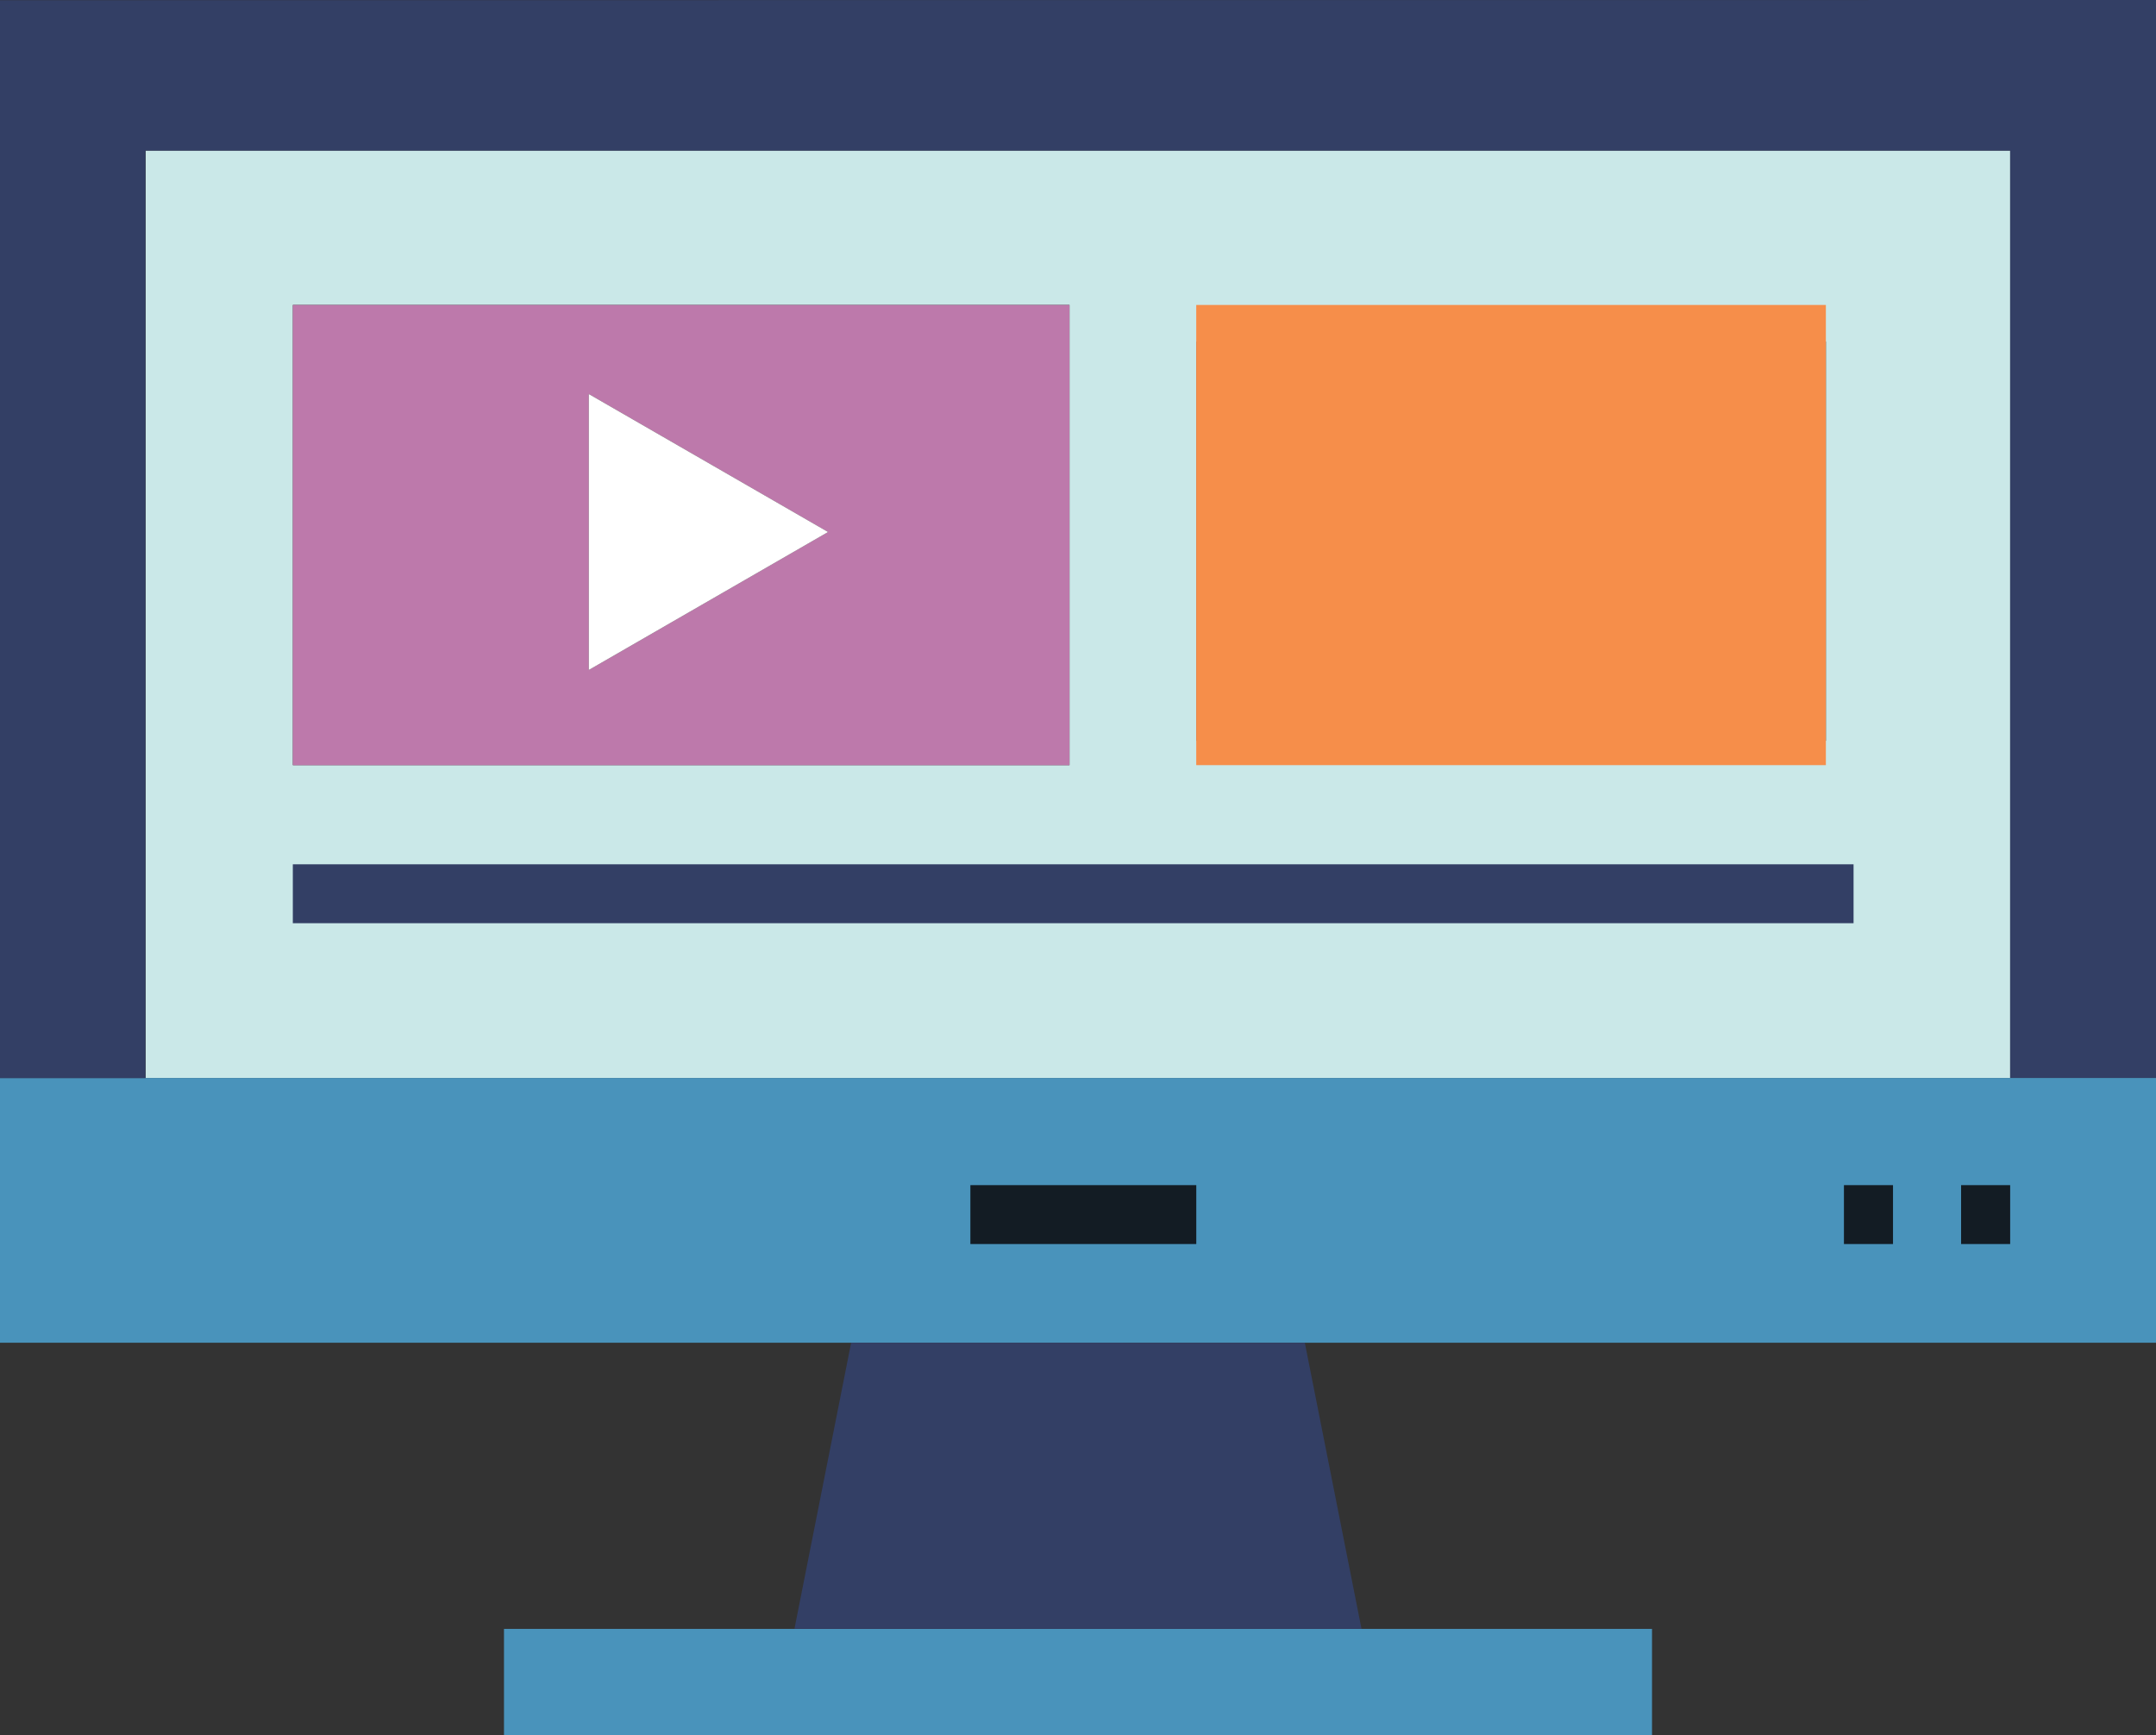
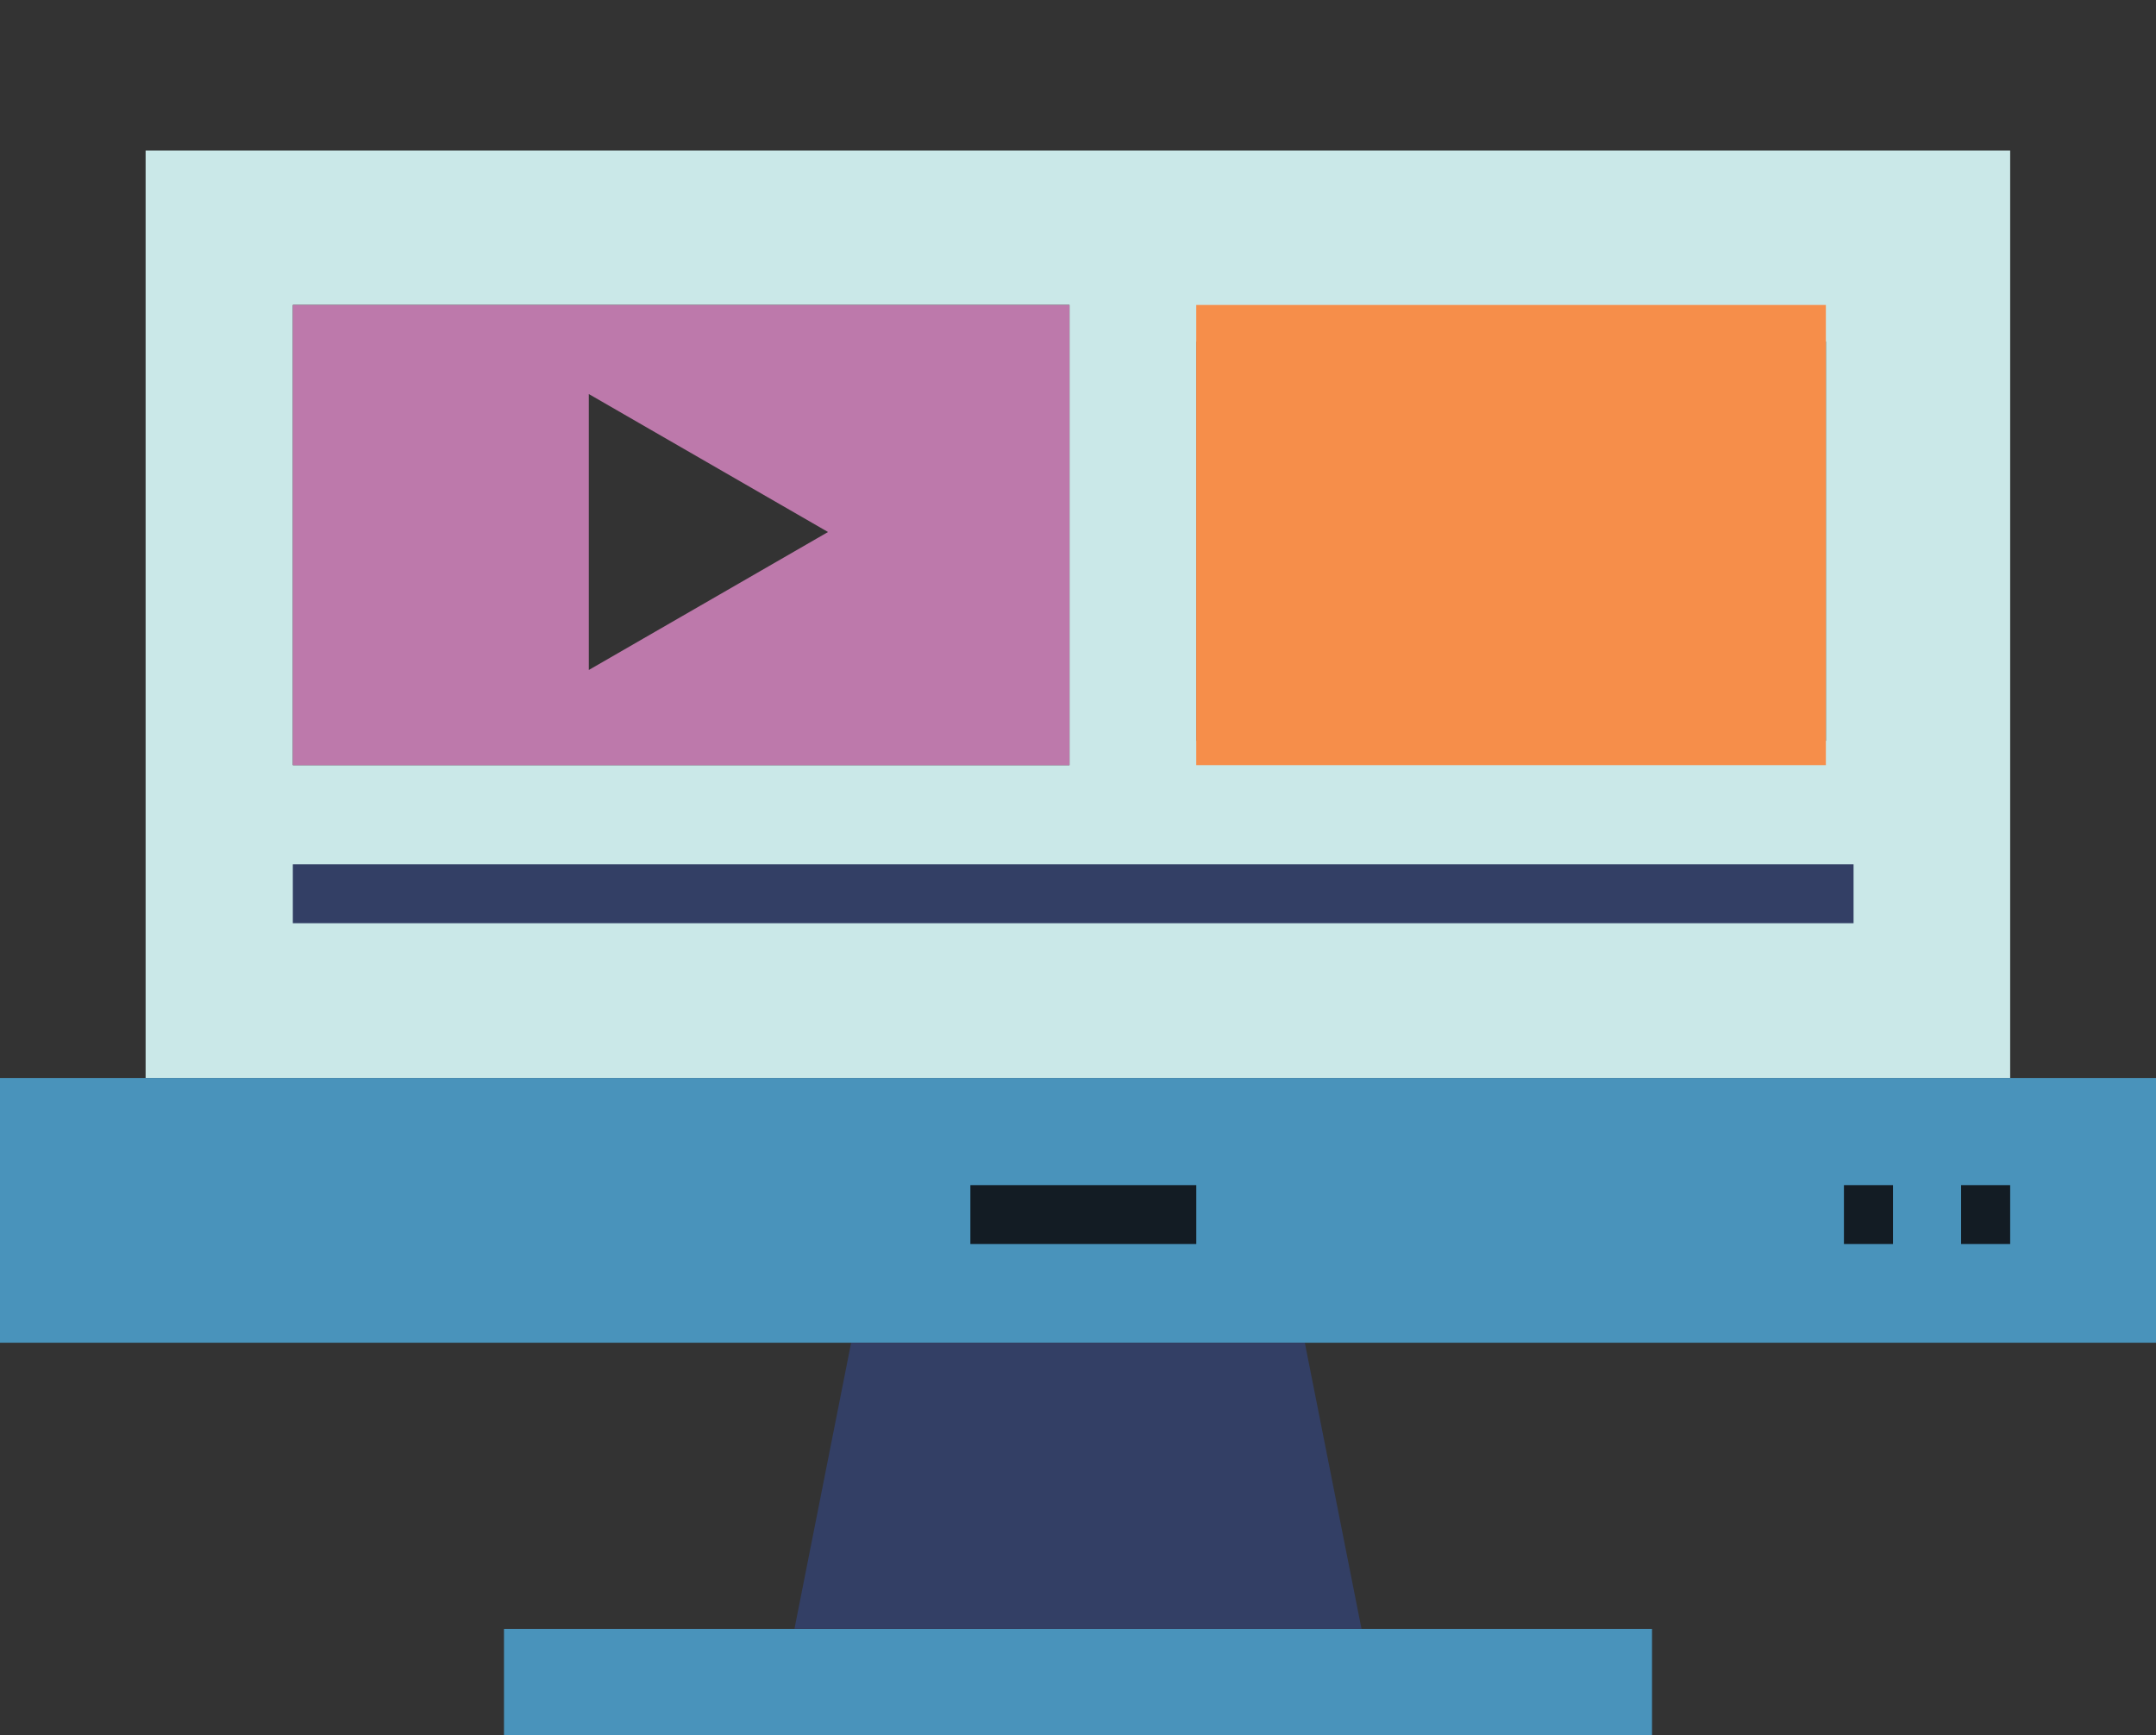
<svg xmlns="http://www.w3.org/2000/svg" width="50" height="40.246" viewBox="0 0 50 40.246">
  <rect x="0" y="0" width="50" height="40.246" fill="#333333" stroke="none" />
  <g id="Group_110" data-name="Group 110" transform="translate(-979 -995.754)">
    <path id="Path_57" data-name="Path 57" d="M4571.888,2477.076v21.511h-43.241v-21.511Zm-4.273,13.691v-9.259h-14.6v9.259Zm-17.542.564v-10.674h-18.011v10.674Z" transform="translate(-3546.27 -1477.831)" fill="#cae8e8" />
    <path id="Path_58" data-name="Path 58" d="M4571.227,2524.336v6.14h-50v-6.14h50Z" transform="translate(-3542.227 -1503.58)" fill="#4993bb" />
-     <path id="Path_59" data-name="Path 59" d="M4571.227,2469.406v25h-3.382V2472.9H4524.6v21.511h-3.377v-25Z" transform="translate(-3542.227 -1473.652)" fill="#333f65" />
    <rect id="Rectangle_14" data-name="Rectangle 14" width="14.602" height="10.673" transform="translate(1006.742 1002.827)" fill="#f68e4a" />
    <path id="Path_60" data-name="Path 60" d="M4573.524,2552.406v2.467H4546.9v-2.467h26.627Z" transform="translate(-3556.212 -1518.873)" fill="#4993bb" />
    <path id="Path_61" data-name="Path 61" d="M4573.536,2537.826l1.315,6.636H4561.7l1.315-6.636Z" transform="translate(-3564.276 -1510.93)" fill="#333f65" />
    <path id="Path_62" data-name="Path 62" d="M4554.158,2484.946v10.674h-18.011v-10.674Zm-11.147,8.466,5.548-3.2-5.548-3.2Z" transform="translate(-3550.356 -1482.119)" fill="#bd79ab" />
    <rect id="Rectangle_15" data-name="Rectangle 15" width="5.239" height="1.366" transform="translate(1001.504 1023.241)" fill="#131c24" />
    <rect id="Rectangle_16" data-name="Rectangle 16" width="1.138" height="1.366" transform="translate(1024.48 1023.241)" fill="#131c24" />
    <rect id="Rectangle_17" data-name="Rectangle 17" width="1.138" height="1.366" transform="translate(1021.763 1023.241)" fill="#131c24" />
-     <path id="Path_63" data-name="Path 63" d="M4551.227,2495.88v-6.4l5.549,3.2Z" transform="translate(-3558.572 -1484.587)" fill="#fff" />
+     <path id="Path_63" data-name="Path 63" d="M4551.227,2495.88l5.549,3.2Z" transform="translate(-3558.572 -1484.587)" fill="#fff" />
    <rect id="Rectangle_18" data-name="Rectangle 18" width="36.195" height="1.366" transform="translate(985.791 1015.8)" fill="#333f65" />
  </g>
</svg>